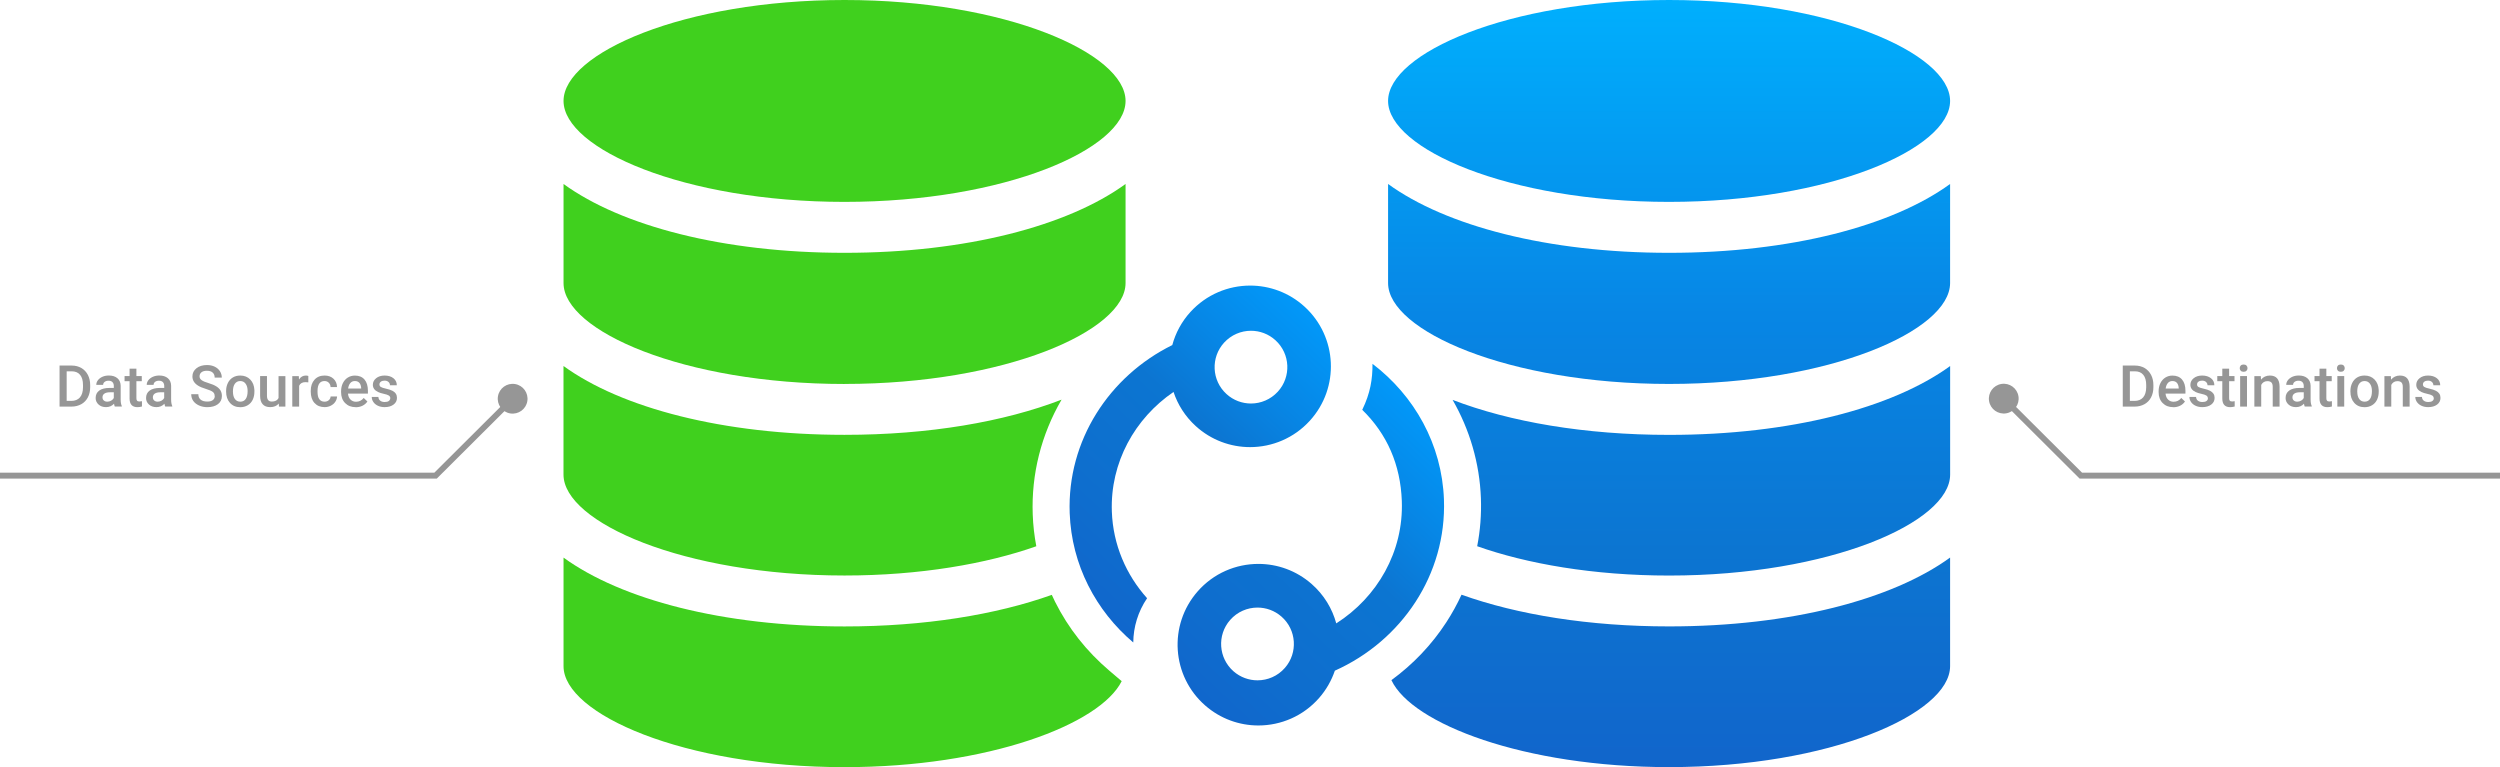
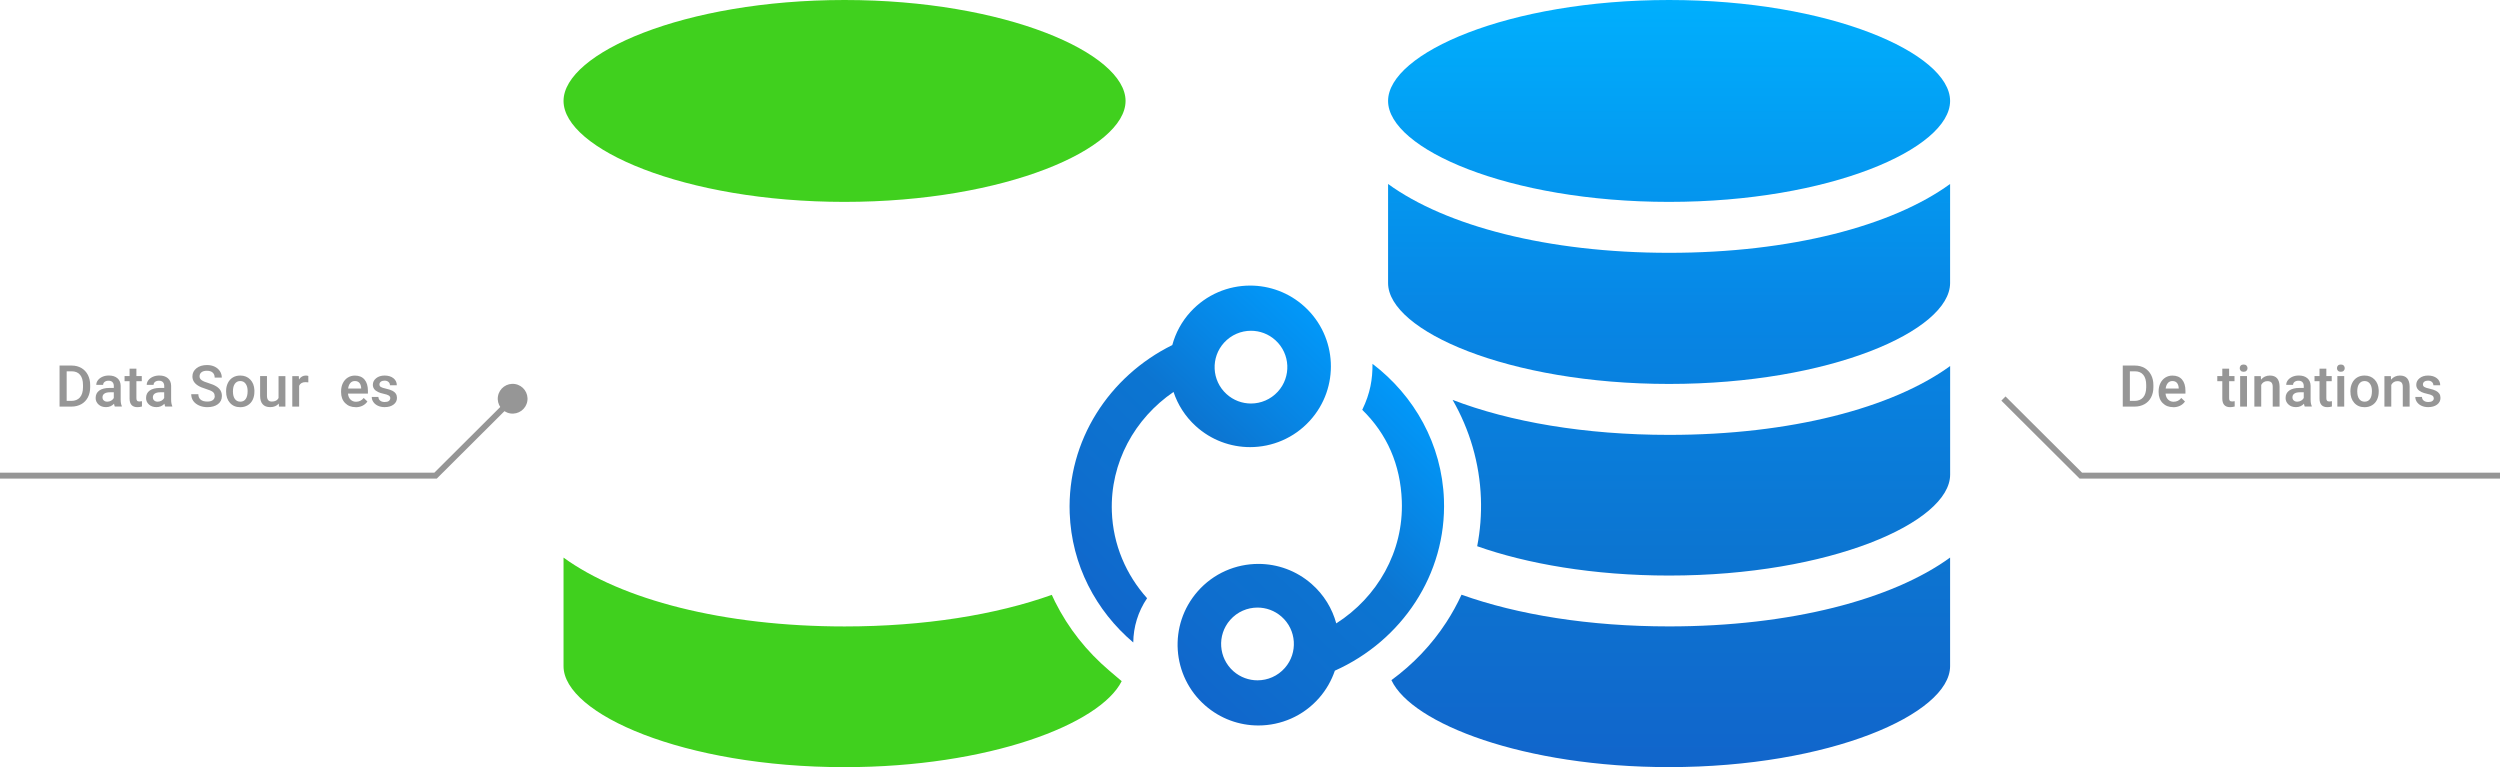
<svg xmlns="http://www.w3.org/2000/svg" xmlns:xlink="http://www.w3.org/1999/xlink" id="Layer_1" viewBox="0 0 678.35 208.15">
  <defs>
    <style>.cls-1{fill:url(#linear-gradient-2);}.cls-2{fill:#40d01e;}.cls-3{fill:url(#linear-gradient-4);}.cls-4{fill:url(#linear-gradient-3);}.cls-5{fill:url(#linear-gradient-5);}.cls-6{fill:#969696;}.cls-7{fill:url(#linear-gradient-6);}.cls-8{fill:url(#linear-gradient);}</style>
    <linearGradient id="linear-gradient" x1="461.64" y1="208.15" x2="461.64" y2="0" gradientUnits="userSpaceOnUse">
      <stop offset="0" stop-color="#1165cb" />
      <stop offset=".28" stop-color="#0c75d1" />
      <stop offset=".59" stop-color="#0786e5" />
      <stop offset="1" stop-color="#00affd" />
    </linearGradient>
    <linearGradient id="linear-gradient-2" x1="452.89" x2="452.89" xlink:href="#linear-gradient" />
    <linearGradient id="linear-gradient-3" x1="452.89" x2="452.89" xlink:href="#linear-gradient" />
    <linearGradient id="linear-gradient-4" x1="453.35" y1="208.15" x2="453.35" y2="0" xlink:href="#linear-gradient" />
    <linearGradient id="linear-gradient-5" x1="265.3" y1="222.16" x2="341.99" y2="145.47" gradientTransform="translate(12.36 -51.59) rotate(-2.07)" gradientUnits="userSpaceOnUse">
      <stop offset="0" stop-color="#1165cb" />
      <stop offset=".25" stop-color="#0e6ece" />
      <stop offset=".56" stop-color="#0c75d1" />
      <stop offset=".74" stop-color="#0786e5" />
      <stop offset="1" stop-color="#009cfd" />
    </linearGradient>
    <linearGradient id="linear-gradient-6" x1="299.8" y1="255.49" x2="376.94" y2="178.36" xlink:href="#linear-gradient-5" />
  </defs>
  <path class="cls-6" d="M16.16,110.32v-11.13h3.29c.98,0,1.86.22,2.62.66.76.44,1.35,1.06,1.77,1.87.42.8.63,1.73.63,2.77v.56c0,1.05-.21,1.98-.63,2.78-.42.8-1.02,1.42-1.8,1.85-.78.43-1.67.65-2.67.65h-3.2ZM18.09,100.75v8.03h1.26c1.01,0,1.79-.32,2.34-.95.54-.63.82-1.54.83-2.73v-.62c0-1.21-.26-2.13-.79-2.77-.52-.64-1.29-.96-2.29-.96h-1.35Z" />
  <path class="cls-6" d="M31.15,110.32c-.08-.16-.15-.42-.21-.77-.59.62-1.31.92-2.17.92s-1.51-.24-2.03-.71c-.52-.47-.79-1.06-.79-1.76,0-.88.33-1.56.98-2.03s1.59-.71,2.81-.71h1.14v-.54c0-.43-.12-.77-.36-1.03-.24-.26-.6-.39-1.09-.39-.42,0-.77.11-1.04.32-.27.21-.41.48-.41.81h-1.86c0-.45.15-.88.45-1.27s.71-.7,1.23-.93,1.09-.34,1.73-.34c.97,0,1.74.24,2.32.73.58.49.87,1.17.89,2.05v3.73c0,.74.1,1.34.31,1.78v.13h-1.9ZM29.11,108.99c.37,0,.71-.09,1.04-.27.32-.18.57-.42.73-.72v-1.56h-1c-.69,0-1.21.12-1.55.36-.35.24-.52.58-.52,1.02,0,.36.12.64.36.85.24.21.55.32.95.32Z" />
  <path class="cls-6" d="M37.01,100.04v2.01h1.46v1.38h-1.46v4.62c0,.32.06.54.19.68.12.14.35.21.67.21.21,0,.43-.03.65-.08v1.44c-.42.12-.83.18-1.22.18-1.43,0-2.14-.79-2.14-2.36v-4.69h-1.36v-1.38h1.36v-2.01h1.86Z" />
  <path class="cls-6" d="M44.83,110.32c-.08-.16-.15-.42-.21-.77-.59.62-1.32.92-2.17.92s-1.51-.24-2.03-.71c-.53-.47-.79-1.06-.79-1.76,0-.88.33-1.56.98-2.03s1.59-.71,2.81-.71h1.14v-.54c0-.43-.12-.77-.36-1.03-.24-.26-.6-.39-1.09-.39-.42,0-.77.11-1.04.32-.27.21-.4.48-.4.81h-1.86c0-.45.15-.88.45-1.27s.71-.7,1.23-.93c.52-.22,1.09-.34,1.73-.34.97,0,1.74.24,2.32.73s.87,1.17.89,2.05v3.73c0,.74.11,1.34.31,1.78v.13h-1.9ZM42.78,108.99c.37,0,.71-.09,1.04-.27.32-.18.57-.42.73-.72v-1.56h-1c-.69,0-1.21.12-1.55.36-.35.24-.52.58-.52,1.02,0,.36.12.64.36.85.24.21.55.32.95.32Z" />
  <path class="cls-6" d="M58.25,107.46c0-.49-.17-.87-.52-1.13s-.96-.53-1.86-.8-1.61-.57-2.14-.9c-1.01-.64-1.52-1.47-1.52-2.49,0-.9.37-1.64,1.1-2.22.73-.58,1.68-.87,2.85-.87.77,0,1.46.14,2.07.43s1.08.69,1.43,1.22c.35.53.52,1.11.52,1.75h-1.93c0-.58-.18-1.04-.55-1.36-.36-.33-.89-.49-1.56-.49-.63,0-1.12.13-1.47.41-.35.27-.52.65-.52,1.13,0,.41.19.75.57,1.02.38.27,1,.54,1.87.79.87.26,1.56.55,2.09.88s.91.71,1.16,1.13c.24.42.37.92.37,1.49,0,.93-.36,1.67-1.07,2.21s-1.68.82-2.89.82c-.8,0-1.54-.15-2.22-.45s-1.2-.71-1.58-1.23c-.37-.53-.56-1.14-.56-1.83h1.93c0,.63.21,1.12.63,1.47s1.02.52,1.8.52c.67,0,1.18-.14,1.52-.41.34-.27.51-.63.51-1.08Z" />
  <path class="cls-6" d="M61.35,106.11c0-.81.16-1.54.48-2.19.32-.65.77-1.15,1.35-1.5.58-.35,1.25-.52,2-.52,1.12,0,2.02.36,2.72,1.08s1.07,1.67,1.13,2.86v.44c0,.82-.15,1.54-.46,2.19-.31.64-.76,1.14-1.35,1.49s-1.26.53-2.02.53c-1.17,0-2.1-.39-2.8-1.17-.7-.78-1.05-1.81-1.05-3.11v-.09ZM63.21,106.27c0,.85.18,1.52.53,2,.35.48.84.72,1.47.72s1.12-.24,1.46-.73c.35-.49.52-1.21.52-2.15,0-.84-.18-1.5-.54-1.99s-.85-.73-1.46-.73-1.09.24-1.45.72-.54,1.2-.54,2.16Z" />
  <path class="cls-6" d="M75.63,109.51c-.54.64-1.32.96-2.32.96-.9,0-1.58-.26-2.04-.79-.46-.52-.69-1.28-.69-2.28v-5.36h1.86v5.34c0,1.05.44,1.58,1.31,1.58s1.51-.32,1.83-.97v-5.94h1.86v8.27h-1.75l-.05-.81Z" />
  <path class="cls-6" d="M83.65,103.75c-.24-.04-.5-.06-.76-.06-.85,0-1.43.33-1.72.98v5.66h-1.86v-8.27h1.77l.05.92c.45-.72,1.07-1.08,1.87-1.08.26,0,.48.04.66.11v1.74Z" />
-   <path class="cls-6" d="M88.07,108.99c.46,0,.85-.13,1.15-.41.31-.27.47-.6.49-1h1.75c-.02.51-.18,1-.48,1.44-.3.45-.71.8-1.22,1.06-.51.26-1.07.39-1.67.39-1.16,0-2.07-.38-2.75-1.12s-1.02-1.78-1.02-3.1v-.19c0-1.26.34-2.27,1.01-3.02.67-.76,1.59-1.14,2.75-1.14.98,0,1.79.29,2.4.86s.95,1.33.97,2.26h-1.75c-.02-.47-.18-.86-.49-1.17-.3-.31-.69-.46-1.16-.46-.6,0-1.07.22-1.39.65s-.49,1.1-.5,1.98v.3c0,.9.16,1.57.49,2.01.32.44.79.66,1.4.66Z" />
  <path class="cls-6" d="M96.51,110.48c-1.18,0-2.13-.37-2.86-1.11-.73-.74-1.1-1.73-1.1-2.96v-.23c0-.83.16-1.56.48-2.21.32-.65.77-1.16,1.34-1.52.58-.36,1.22-.54,1.93-.54,1.13,0,2,.36,2.61,1.08.61.72.92,1.74.92,3.05v.75h-5.41c.06.68.28,1.22.68,1.62.4.4.9.6,1.51.6.85,0,1.54-.34,2.08-1.03l1,.96c-.33.49-.77.88-1.33,1.15-.55.27-1.17.41-1.86.41ZM96.29,103.39c-.51,0-.92.18-1.23.54s-.51.85-.6,1.49h3.54v-.14c-.04-.62-.21-1.09-.5-1.41s-.69-.48-1.21-.48Z" />
  <path class="cls-6" d="M105.91,108.08c0-.33-.14-.58-.41-.76-.27-.17-.73-.33-1.36-.46s-1.16-.3-1.58-.5c-.93-.45-1.39-1.1-1.39-1.95,0-.71.3-1.31.9-1.79.6-.48,1.37-.72,2.29-.72.99,0,1.79.25,2.4.73.61.49.91,1.12.91,1.9h-1.86c0-.36-.13-.65-.4-.89-.27-.24-.62-.36-1.06-.36-.41,0-.74.09-1,.28-.26.19-.39.44-.39.76,0,.29.12.51.36.67.24.16.72.32,1.45.48.73.16,1.3.35,1.72.57s.72.49.92.8c.2.31.3.69.3,1.13,0,.74-.31,1.35-.93,1.81-.62.46-1.42.69-2.42.69-.68,0-1.28-.12-1.81-.37-.53-.24-.94-.58-1.24-1.01-.3-.43-.44-.89-.44-1.38h1.8c.03.44.19.78.5,1.01.3.24.71.36,1.21.36s.86-.09,1.12-.28c.25-.19.38-.43.38-.73Z" />
  <path class="cls-6" d="M575.99,110.32v-11.13h3.29c.98,0,1.86.22,2.62.66.76.44,1.35,1.06,1.77,1.87.42.8.63,1.73.63,2.77v.56c0,1.05-.21,1.98-.63,2.78-.42.8-1.02,1.42-1.8,1.85-.78.43-1.67.65-2.67.65h-3.2ZM577.92,100.75v8.03h1.26c1.01,0,1.79-.32,2.34-.95.54-.63.82-1.54.83-2.73v-.62c0-1.21-.26-2.13-.79-2.77-.52-.64-1.29-.96-2.29-.96h-1.35Z" />
  <path class="cls-6" d="M589.68,110.48c-1.18,0-2.13-.37-2.86-1.11-.73-.74-1.1-1.73-1.1-2.96v-.23c0-.83.16-1.56.48-2.21.32-.65.77-1.16,1.34-1.52.58-.36,1.22-.54,1.93-.54,1.13,0,2,.36,2.61,1.08s.92,1.74.92,3.05v.75h-5.4c.06.68.28,1.22.68,1.62.4.4.9.6,1.51.6.85,0,1.54-.34,2.08-1.03l1,.96c-.33.49-.77.88-1.33,1.15s-1.17.41-1.86.41ZM589.46,103.39c-.51,0-.92.18-1.23.54-.31.36-.51.85-.6,1.49h3.54v-.14c-.04-.62-.21-1.09-.5-1.41-.29-.32-.69-.48-1.21-.48Z" />
-   <path class="cls-6" d="M599.08,108.08c0-.33-.14-.58-.41-.76-.27-.17-.72-.33-1.36-.46s-1.16-.3-1.58-.5c-.93-.45-1.39-1.1-1.39-1.95,0-.71.3-1.31.9-1.79.6-.48,1.37-.72,2.29-.72.99,0,1.79.25,2.4.73s.91,1.12.91,1.9h-1.86c0-.36-.13-.65-.4-.89-.26-.24-.62-.36-1.05-.36-.41,0-.74.09-1,.28-.26.19-.38.44-.38.76,0,.29.12.51.36.67s.72.32,1.45.48c.73.16,1.3.35,1.72.57s.72.49.93.8c.2.31.3.69.3,1.13,0,.74-.31,1.35-.92,1.81-.62.46-1.43.69-2.42.69-.68,0-1.28-.12-1.81-.37-.53-.24-.94-.58-1.24-1.01-.29-.43-.44-.89-.44-1.38h1.8c.03.44.19.78.5,1.01.31.24.71.36,1.22.36s.86-.09,1.12-.28c.25-.19.38-.43.38-.73Z" />
  <path class="cls-6" d="M604.85,100.04v2.01h1.46v1.38h-1.46v4.62c0,.32.06.54.19.68.12.14.35.21.67.21.21,0,.43-.03.65-.08v1.44c-.42.12-.83.18-1.22.18-1.43,0-2.14-.79-2.14-2.36v-4.69h-1.36v-1.38h1.36v-2.01h1.86Z" />
-   <path class="cls-6" d="M607.73,99.9c0-.29.09-.52.27-.71.18-.19.44-.28.78-.28s.6.09.78.28.28.43.28.71-.09.51-.28.7c-.18.19-.44.28-.78.28s-.6-.09-.78-.28c-.18-.19-.27-.42-.27-.7ZM609.7,110.32h-1.86v-8.27h1.86v8.27Z" />
+   <path class="cls-6" d="M607.73,99.9c0-.29.09-.52.27-.71.18-.19.44-.28.78-.28s.6.09.78.28.28.43.28.71-.09.51-.28.7c-.18.19-.44.28-.78.28s-.6-.09-.78-.28c-.18-.19-.27-.42-.27-.7ZM609.7,110.32h-1.86v-8.27h1.86Z" />
  <path class="cls-6" d="M613.45,102.05l.05.96c.61-.74,1.41-1.11,2.41-1.11,1.72,0,2.6.99,2.63,2.96v5.47h-1.86v-5.36c0-.53-.11-.91-.34-1.17-.23-.25-.6-.38-1.11-.38-.75,0-1.31.34-1.67,1.02v5.89h-1.86v-8.27h1.75Z" />
  <path class="cls-6" d="M625.37,110.32c-.08-.16-.15-.42-.21-.77-.59.62-1.31.92-2.17.92s-1.51-.24-2.03-.71c-.52-.47-.79-1.06-.79-1.76,0-.88.33-1.56.98-2.03s1.59-.71,2.81-.71h1.14v-.54c0-.43-.12-.77-.36-1.03-.24-.26-.6-.39-1.09-.39-.42,0-.77.11-1.04.32-.27.21-.41.48-.41.81h-1.86c0-.45.15-.88.45-1.27s.71-.7,1.23-.93,1.09-.34,1.73-.34c.97,0,1.74.24,2.32.73.58.49.87,1.17.89,2.05v3.73c0,.74.1,1.34.31,1.78v.13h-1.9ZM623.33,108.99c.37,0,.71-.09,1.04-.27.32-.18.57-.42.73-.72v-1.56h-1c-.69,0-1.21.12-1.55.36-.35.24-.52.58-.52,1.02,0,.36.12.64.36.85.24.21.55.32.95.32Z" />
  <path class="cls-6" d="M631.23,100.04v2.01h1.46v1.38h-1.46v4.62c0,.32.06.54.19.68.12.14.35.21.67.21.21,0,.43-.03.65-.08v1.44c-.42.12-.83.18-1.22.18-1.43,0-2.14-.79-2.14-2.36v-4.69h-1.36v-1.38h1.36v-2.01h1.86Z" />
  <path class="cls-6" d="M634.11,99.9c0-.29.09-.52.27-.71s.44-.28.78-.28.6.09.78.28.28.43.28.71-.09.51-.28.7c-.18.19-.44.28-.78.28s-.6-.09-.78-.28c-.18-.19-.27-.42-.27-.7ZM636.08,110.32h-1.86v-8.27h1.86v8.27Z" />
  <path class="cls-6" d="M637.76,106.11c0-.81.16-1.54.48-2.19.32-.65.77-1.15,1.35-1.5.58-.35,1.25-.52,2-.52,1.12,0,2.02.36,2.72,1.08s1.07,1.67,1.13,2.86v.44c0,.82-.15,1.54-.46,2.19-.31.64-.76,1.14-1.35,1.49-.58.35-1.26.53-2.02.53-1.17,0-2.1-.39-2.8-1.17s-1.05-1.81-1.05-3.11v-.09ZM639.62,106.27c0,.85.18,1.52.53,2,.35.48.84.72,1.47.72s1.11-.24,1.46-.73.52-1.21.52-2.15c0-.84-.18-1.5-.54-1.99s-.85-.73-1.46-.73-1.09.24-1.45.72c-.36.48-.54,1.2-.54,2.16Z" />
  <path class="cls-6" d="M648.74,102.05l.05.96c.61-.74,1.42-1.11,2.41-1.11,1.72,0,2.6.99,2.63,2.96v5.47h-1.86v-5.36c0-.53-.11-.91-.34-1.17-.23-.25-.6-.38-1.11-.38-.75,0-1.31.34-1.67,1.02v5.89h-1.86v-8.27h1.75Z" />
  <path class="cls-6" d="M660.37,108.08c0-.33-.14-.58-.41-.76-.27-.17-.72-.33-1.36-.46s-1.16-.3-1.58-.5c-.93-.45-1.39-1.1-1.39-1.95,0-.71.3-1.31.9-1.79.6-.48,1.37-.72,2.29-.72.99,0,1.79.25,2.4.73s.91,1.12.91,1.9h-1.86c0-.36-.13-.65-.4-.89-.26-.24-.62-.36-1.05-.36-.41,0-.74.09-1,.28-.26.19-.38.44-.38.76,0,.29.12.51.36.67s.72.32,1.45.48c.73.16,1.3.35,1.72.57s.72.49.93.8c.2.31.3.69.3,1.13,0,.74-.31,1.35-.92,1.81-.62.46-1.43.69-2.42.69-.68,0-1.28-.12-1.81-.37-.53-.24-.94-.58-1.24-1.01-.29-.43-.44-.89-.44-1.38h1.8c.03.44.19.78.5,1.01.31.24.71.36,1.22.36s.86-.09,1.12-.28c.25-.19.38-.43.38-.73Z" />
-   <circle class="cls-6" cx="543.7" cy="108.19" r="4.04" transform="translate(-10.31 88.49) rotate(-9.22)" />
  <polygon class="cls-6" points="544.18 107.57 543.05 108.71 564.29 129.87 678.35 129.87 678.35 128.26 564.95 128.26 544.18 107.57" />
  <circle class="cls-6" cx="139.1" cy="108.19" r="4.04" transform="translate(10.02 228.16) rotate(-80.78)" />
  <polygon class="cls-6" points="138.61 107.57 139.74 108.71 118.51 129.87 0 129.87 0 128.26 117.85 128.26 138.61 107.57" />
-   <path class="cls-2" d="M288.05,108.44c-15.56,6.01-35.95,9.55-58.9,9.55-32.91,0-60.57-7.29-76.25-18.68v29.47c0,12.93,32.61,27.38,76.25,27.38,20.54,0,38.64-3.2,52.04-7.94-.53-2.83-.87-5.71-.97-8.63-.4-10.93,2.31-21.66,7.83-31.15Z" />
  <path class="cls-2" d="M229.16,54.78c43.64,0,76.25-14.46,76.25-27.39S272.8,0,229.16,0s-76.25,14.46-76.25,27.39,32.61,27.39,76.25,27.39Z" />
  <path class="cls-2" d="M286.29,163.31c-.31-.63-.6-1.27-.89-1.9-15.19,5.41-34.58,8.57-56.24,8.57-32.91,0-60.57-7.29-76.25-18.68v29.47c0,12.93,32.61,27.39,76.25,27.39,39.12,0,69.34-11.62,75.2-23.33l-3.35-2.85c-6.18-5.25-11.13-11.52-14.71-18.66Z" />
-   <path class="cls-2" d="M229.16,104.18c43.64,0,76.25-14.45,76.25-27.38v-26.88c-15.68,11.4-43.34,18.68-76.25,18.68s-60.57-7.29-76.25-18.68v26.89c0,12.93,32.61,27.38,76.25,27.38Z" />
  <path class="cls-8" d="M394.14,108.49c4.65,8.08,7.34,17.2,7.69,26.7.16,4.4-.18,8.76-1.01,13.02,13.41,4.75,31.52,7.96,52.08,7.96,43.64,0,76.25-14.45,76.25-27.38v-29.47c-15.68,11.39-43.34,18.68-76.25,18.68-22.88,0-43.21-3.52-58.76-9.5Z" />
  <path class="cls-1" d="M452.89,54.78c43.64,0,76.25-14.46,76.25-27.39S496.54,0,452.89,0s-76.25,14.46-76.25,27.39,32.61,27.39,76.25,27.39Z" />
  <path class="cls-4" d="M376.64,49.91v26.89c0,12.93,32.61,27.38,76.25,27.38s76.25-14.45,76.25-27.38v-26.88c-15.68,11.4-43.34,18.68-76.25,18.68s-60.57-7.29-76.25-18.68Z" />
  <path class="cls-3" d="M377.55,184.56c5.54,11.81,35.94,23.59,75.34,23.59,43.64,0,76.25-14.46,76.25-27.39v-29.47c-15.68,11.39-43.34,18.68-76.25,18.68-21.7,0-41.12-3.17-56.32-8.6-1.18,2.56-2.55,5.06-4.11,7.46-3.98,6.13-9.04,11.42-14.91,15.72Z" />
  <path class="cls-5" d="M318.42,106.33c1.14,3.44,3.15,6.65,6.02,9.27,4.2,3.83,9.49,5.72,14.76,5.72,5.95,0,11.87-2.41,16.2-7.15,8.16-8.94,7.52-22.81-1.42-30.96-4.2-3.83-9.49-5.72-14.76-5.72-5.95,0-11.87,2.41-16.2,7.15-2.42,2.65-4.05,5.74-4.93,8.99-17.09,8.43-28.56,25.89-27.84,45.6.51,14.05,7.11,26.5,17.25,35.1.04-4.19,1.28-8.37,3.75-12.01-5.67-6.33-9.24-14.49-9.56-23.5-.48-13.32,6.23-25.3,16.75-32.48ZM332.15,92.97c1.95-2.13,4.62-3.22,7.29-3.22,2.37,0,4.76.85,6.65,2.58,4.03,3.67,4.31,9.92.64,13.94-1.95,2.13-4.62,3.22-7.29,3.22-2.37,0-4.76-.85-6.65-2.58-4.03-3.67-4.31-9.92-.64-13.94Z" />
  <path class="cls-7" d="M380.37,135.96c.5,13.76-6.67,26.1-17.79,33.19-1.09-4.01-3.33-7.76-6.7-10.71-4.16-3.64-9.3-5.43-14.43-5.43-6.1,0-12.17,2.53-16.5,7.48-7.97,9.11-7.05,22.96,2.06,30.93,4.16,3.64,9.3,5.43,14.43,5.43,6.1,0,12.17-2.53,16.5-7.48,1.95-2.23,3.36-4.75,4.26-7.39,18.06-8.08,30.34-26.05,29.6-46.43-.54-15.01-8.05-28.21-19.39-36.83.03,4.12-.58,7.97-2.78,12.48,6.71,6.55,10.38,14.84,10.74,24.76ZM348.64,181.23c-1.95,2.23-4.68,3.37-7.43,3.37-2.31,0-4.62-.8-6.5-2.44-4.1-3.59-4.52-9.83-.93-13.93,1.95-2.23,4.68-3.37,7.43-3.37,2.31,0,4.62.8,6.5,2.44,4.1,3.59,4.52,9.83.93,13.93Z" />
</svg>